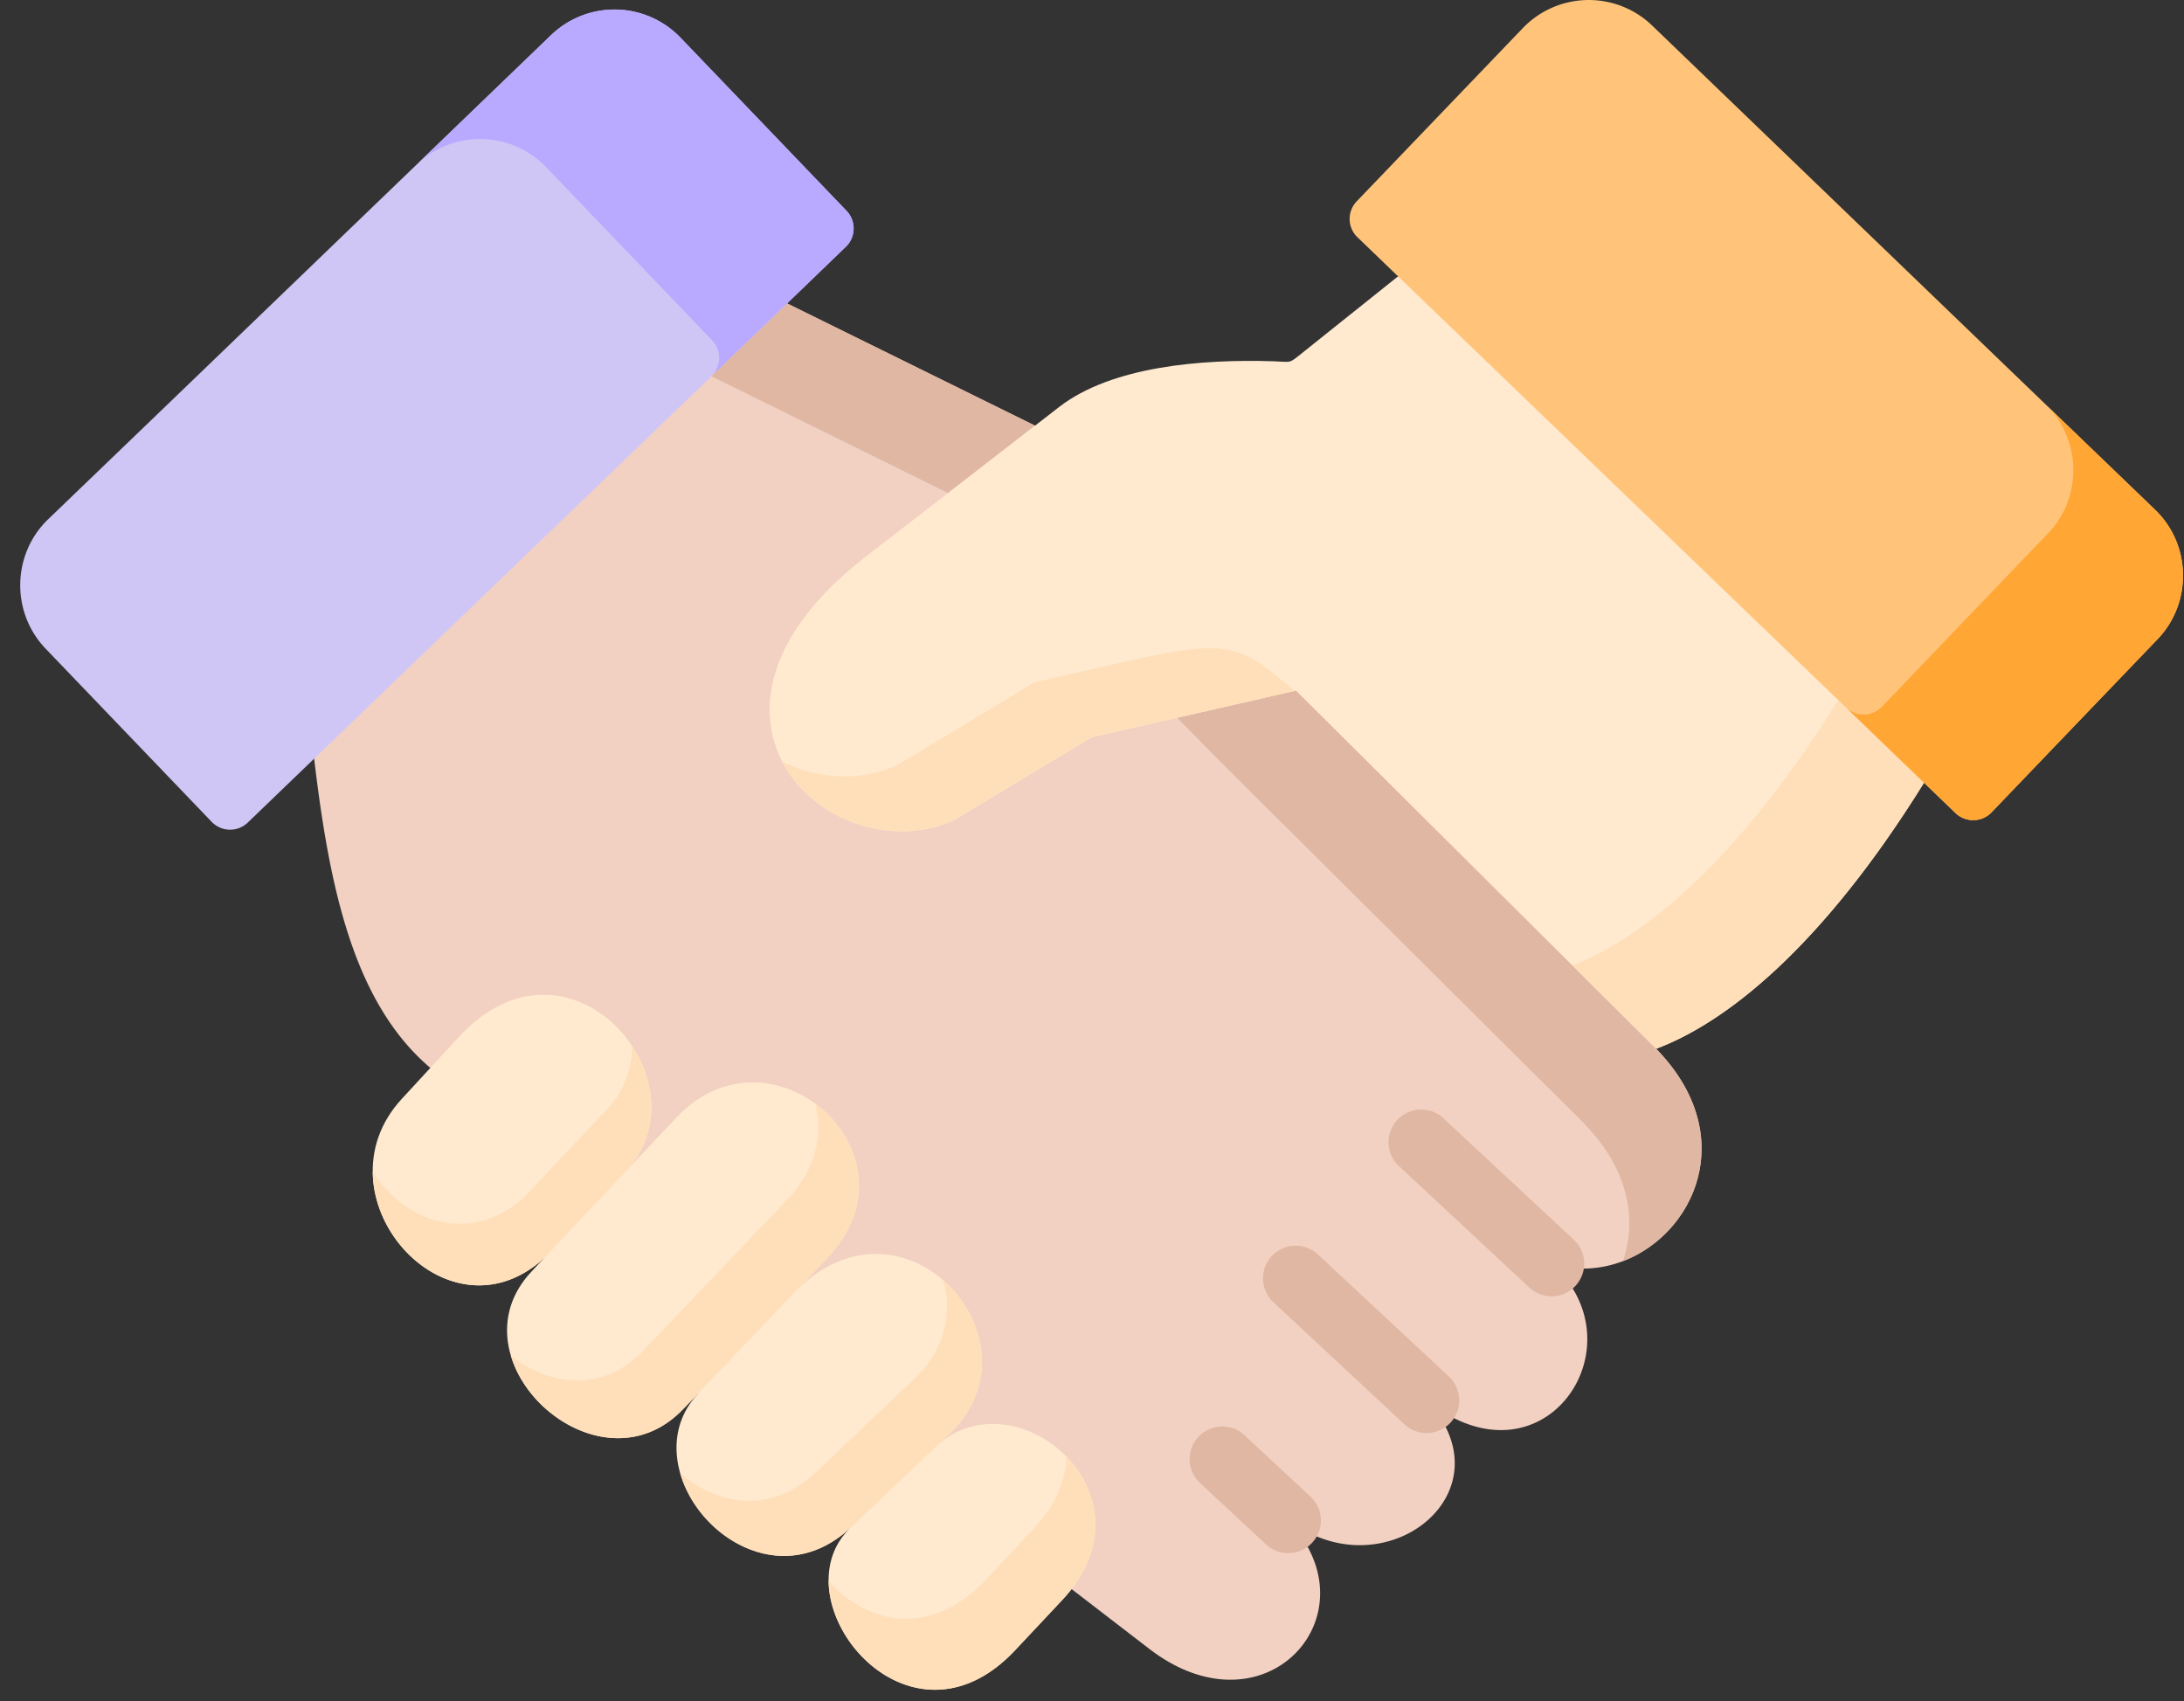
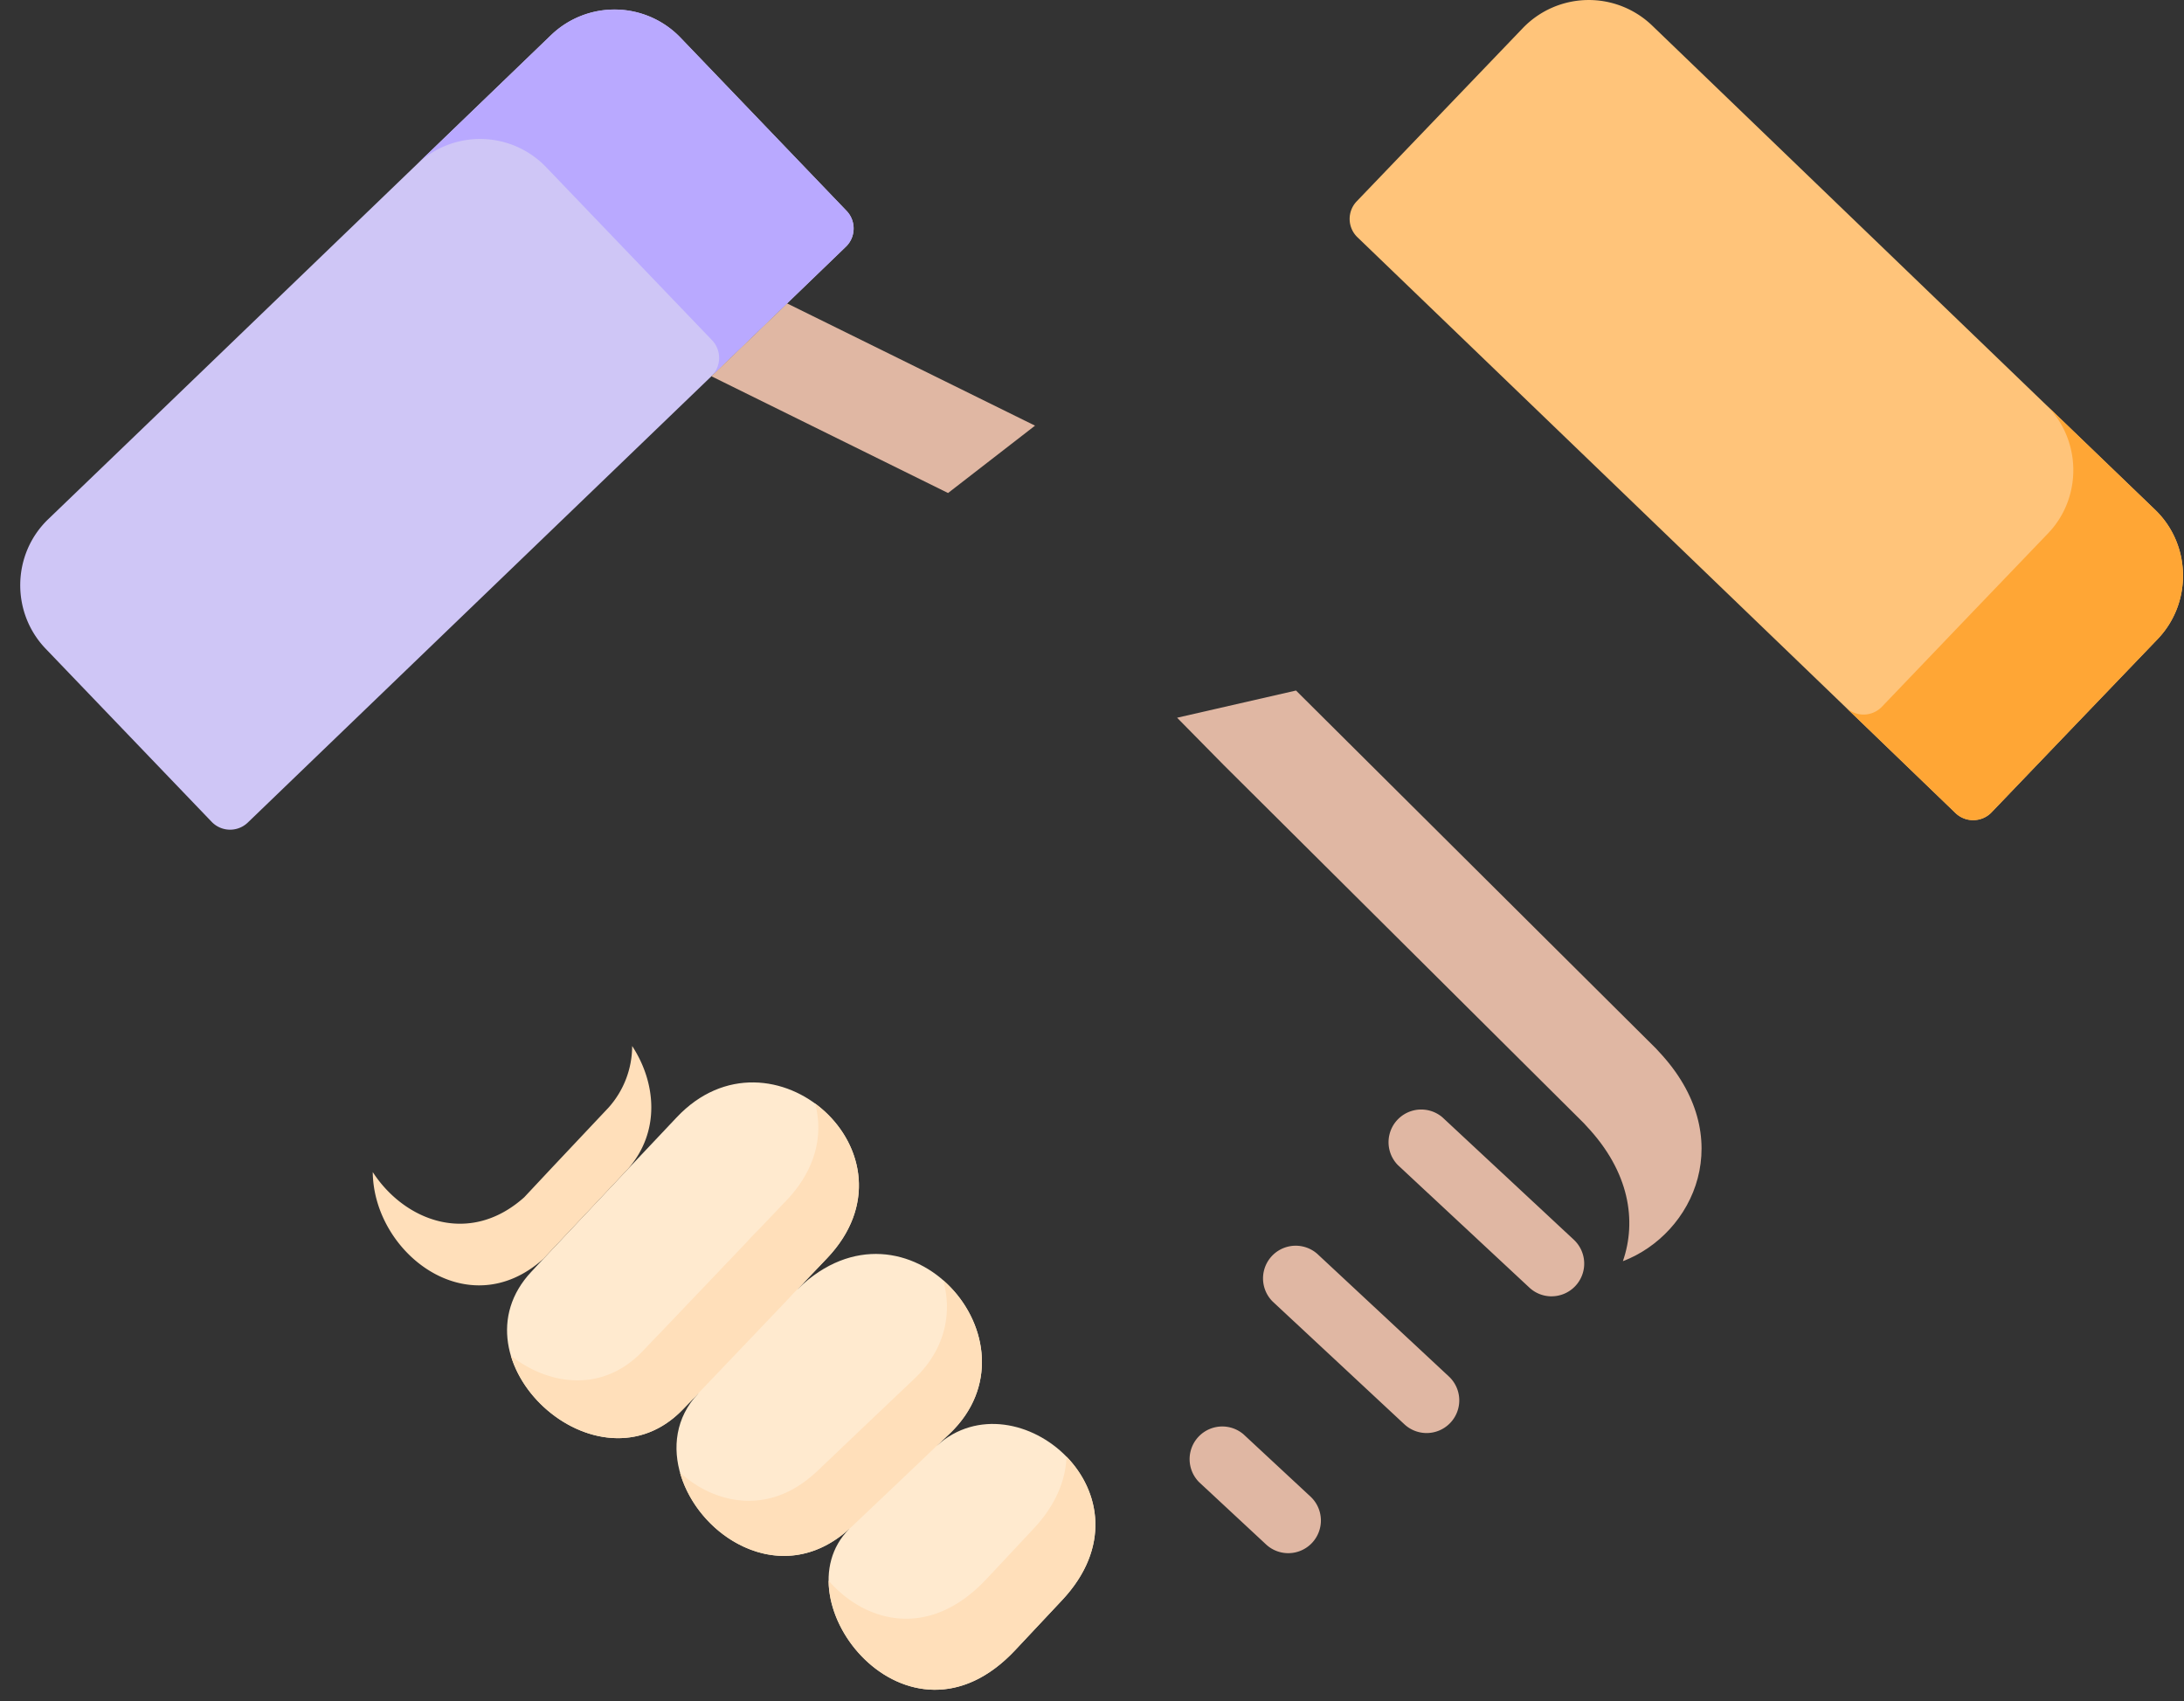
<svg xmlns="http://www.w3.org/2000/svg" width="95" height="74" fill="none">
  <rect width="100%" height="100%" fill="#333333" stroke="none" />
-   <path fill-rule="evenodd" clip-rule="evenodd" d="m34.237 13.197-16.82 4.915-3.752 14.885c.65 5.468 1.674 10.586 5.054 13.451L46.615 69.12l3.375 2.596c5.081 3.909 9.894-1.554 6.03-5.59a5.141 5.141 0 0 0-.17-.178c1.303 1.096 2.768 1.408 4.05 1.199 2.822-.458 4.754-3.447 2.157-6.237 5.076 4.054 9.411-2.403 5.435-5.946 4.432 1.398 9.261-4.35 4.658-9.23a2.204 2.204 0 0 0-.108-.12L60.501 28.434l-15.48-9.92-10.784-5.316Z" fill="#F2D1C2" />
  <path fill-rule="evenodd" clip-rule="evenodd" d="M46.196 69.603c4.292-4.575-1.97-9.838-5.43-6.736l-3.707 3.527c-.043.043-.08.08-.124.112-3.112 3.13 2.543 10.258 7.222 5.27l2.039-2.173Z" fill="#FFEACF" />
  <path fill-rule="evenodd" clip-rule="evenodd" d="m34.301 56.486-3.916 4.107-.017.021c-1.963 2.087-.6 5.285 1.723 6.533 1.438.774 3.24.806 4.845-.64l4.196-.065-.365-3.575.536-.505c4.196-3.99-1.861-10.881-6.589-6.312l-.413.436Z" fill="#FFEACF" />
  <path fill-rule="evenodd" clip-rule="evenodd" d="m27.304 50.857-3.67 3.898-.515.553c-3.621 3.844 2.866 9.898 6.605 5.973l.644-.666c.054-.06 3.987-.468 4.416-.517l-.07-4.048 1.256-1.317c4.319-4.532-2.43-10.5-6.54-6.128l-2.126 2.252Z" fill="#FFEACF" />
-   <path fill-rule="evenodd" clip-rule="evenodd" d="m18.72 46.448-1.245 1.35c-3.831 4.16 1.878 10.795 6.16 6.956l3.514-.543.155-3.354c3.472-3.93-2.58-10.925-7.345-5.753l-1.24 1.344Z" fill="#FFEACF" />
  <path fill-rule="evenodd" clip-rule="evenodd" d="M23.978 1.52 6.942 17.923l-4.845 4.66C.519 24.1.47 26.633 1.984 28.214l7.228 7.537a1.111 1.111 0 0 0 1.561.032l2.892-2.785 20.572-19.8 2.554-2.462c.44-.42.456-1.124.032-1.565l-7.227-7.537a3.978 3.978 0 0 0-5.618-.113Z" fill="#CFC6F6" />
  <path fill-rule="evenodd" clip-rule="evenodd" d="m56.374 30.035-5.172 1.183 2.028 2.059 15.668 15.58.107.118c1.889 2 2.19 4.14 1.588 5.881 3.096-1.182 5.065-5.402 1.556-9.123l-.107-.118-4.7-4.672-10.968-10.908ZM34.237 13.197l-3.295 3.167 10.297 5.08 3.783-2.93-10.785-5.317Z" fill="#E0B7A3" />
-   <path fill-rule="evenodd" clip-rule="evenodd" d="m45.022 18.514-3.783 2.93-3.563 2.753c-8.998 6.967-1.534 13.848 3.805 11.488l6.004-3.618 3.718-.849 5.172-1.183 10.968 10.908 4.7 4.672c2.956-1.107 7.136-4.3 11.649-11.57l-6.86-14.35-16.02-7.675-4.11 3.285c-.675.537-.471.435-1.325.408-3.085-.096-7.007.21-9.309 1.99l-1.046.811Z" fill="#FFEACF" />
-   <path fill-rule="evenodd" clip-rule="evenodd" d="m45.006 29.675-6.004 3.618c-1.637.726-3.477.58-4.98-.172 1.304 2.505 4.674 3.795 7.459 2.564l6.004-3.618 3.718-.849 5.108-1.167c-2.366-2.026-2.79-2.322-7.592-1.22l-3.713.844ZM79.956 30.449c-4.019 6.467-7.77 9.71-10.629 11.128a9.726 9.726 0 0 1-.933.41l3.648 3.628c2.957-1.107 7.136-4.3 11.649-11.57l-3.735-3.596Z" fill="#FFDFBA" />
  <path fill-rule="evenodd" clip-rule="evenodd" d="M18.15 7.133a3.977 3.977 0 0 1 5.597.129l7.227 7.537c.419.44.408 1.145-.032 1.564l3.294-3.166 2.554-2.463c.44-.419.456-1.123.033-1.564l-7.228-7.537a3.978 3.978 0 0 0-5.618-.113L18.15 7.133Z" fill="#B9A9FF" />
  <path fill-rule="evenodd" clip-rule="evenodd" d="M16.214 50.98c.037 3.522 4.148 6.71 7.42 3.775l2.302-2.441 1.368-1.457c1.433-1.624 1.24-3.764.194-5.36a4.03 4.03 0 0 1-1.03 2.682l-2.437 2.586-1.229 1.312c-2.387 2.134-5.215 1.022-6.588-1.097ZM22.224 58.97c.858 2.881 4.866 5.08 7.5 2.311l.645-.667a.072.072 0 0 1 .016-.021l3.916-4.107c.14-.156.274-.302.414-.436l1.255-1.317c2.329-2.44 1.444-5.3-.515-6.736.354 1.317.07 2.838-1.25 4.22l-1.255 1.317c-.14.134-.274.28-.414.43v.005l-3.917 4.108c-.005.005-.01.01-.021.016l-.639.672c-1.749 1.839-4.099 1.49-5.735.204ZM37.059 66.394l2.86-2.715.847-.812.537-.505c2.232-2.124 1.561-5.07-.274-6.672.392 1.403.102 2.99-1.25 4.274l-.531.505-1.513 1.436-2.2 2.096-.124.108c-1.604 1.446-3.407 1.414-4.845.645a5.08 5.08 0 0 1-.987-.704c.354 1.274 1.304 2.451 2.511 3.096 1.438.774 3.241.807 4.845-.64l.124-.112ZM46.197 69.603c2.146-2.29 1.652-4.747.193-6.247-.032 1.016-.462 2.108-1.449 3.156l-2.039 2.177c-2.505 2.667-5.29 1.866-6.857.065.021 3.263 4.378 7.005 8.113 3.021l2.039-2.172Z" fill="#FFDFBA" />
  <path d="M67.492 56.385c-.347 0-.694-.126-.967-.38l-5.72-5.329a1.422 1.422 0 0 1 1.935-2.08l5.72 5.328a1.422 1.422 0 0 1-.968 2.46ZM62.056 62.331c-.346 0-.693-.126-.967-.38l-5.725-5.334a1.421 1.421 0 0 1 1.935-2.08l5.725 5.334a1.421 1.421 0 0 1-.968 2.46ZM56.037 67.556c-.346 0-.693-.126-.966-.38l-2.914-2.71a1.421 1.421 0 0 1 1.933-2.08l2.914 2.709a1.421 1.421 0 0 1-.967 2.461Z" fill="#E0B7A3" />
  <path fill-rule="evenodd" clip-rule="evenodd" d="m60.813 12.02 19.144 18.429 3.734 3.596 1.374 1.323c.44.42 1.143.403 1.561-.032l3.772-3.936 3.456-3.602c1.513-1.58 1.465-4.112-.113-5.628l-3.343-3.215L71.86 1.106a3.978 3.978 0 0 0-5.617.113l-7.228 7.537a1.106 1.106 0 0 0 .032 1.564l1.766 1.7Z" fill="#FFC47A" />
  <path fill-rule="evenodd" clip-rule="evenodd" d="M88.987 17.59v.005-.006Zm-3.359 9.214-3.772 3.94a1.106 1.106 0 0 1-1.561.027l3.396 3.274 1.374 1.323c.44.42 1.143.403 1.561-.032l3.772-3.936 3.456-3.602c1.513-1.58 1.465-4.112-.113-5.628l-4.228-4.07.36.35-.885-.855c1.555 1.516 1.604 4.037.096 5.607l-3.456 3.602Z" fill="#FFA635" />
</svg>